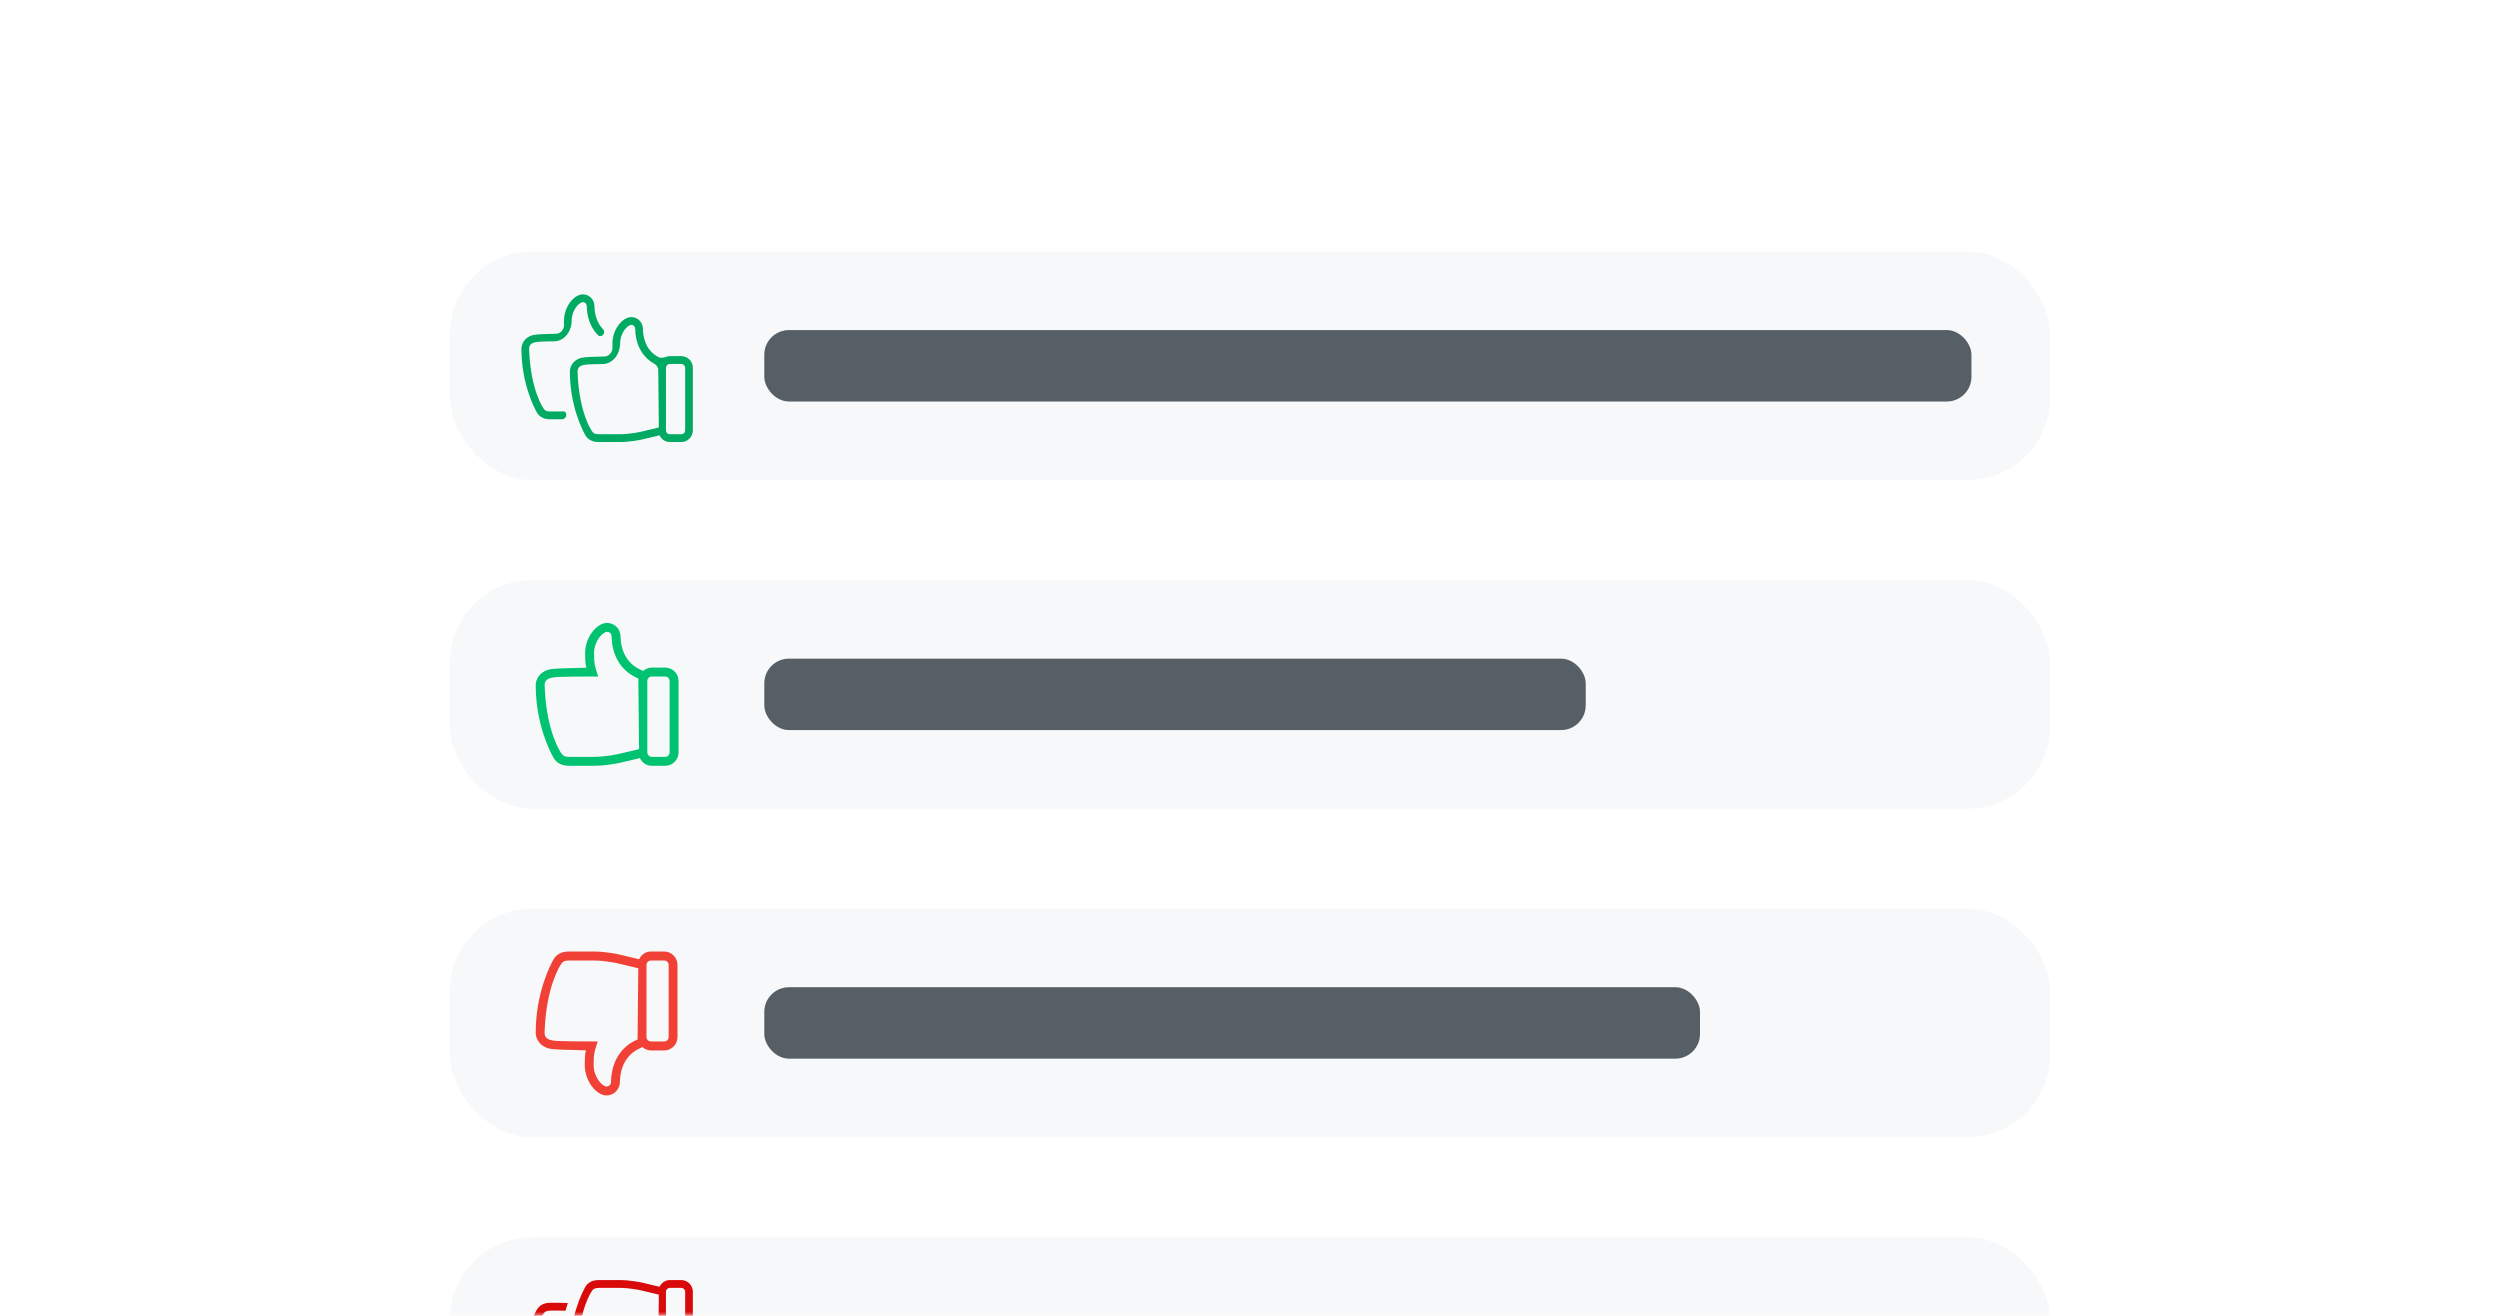
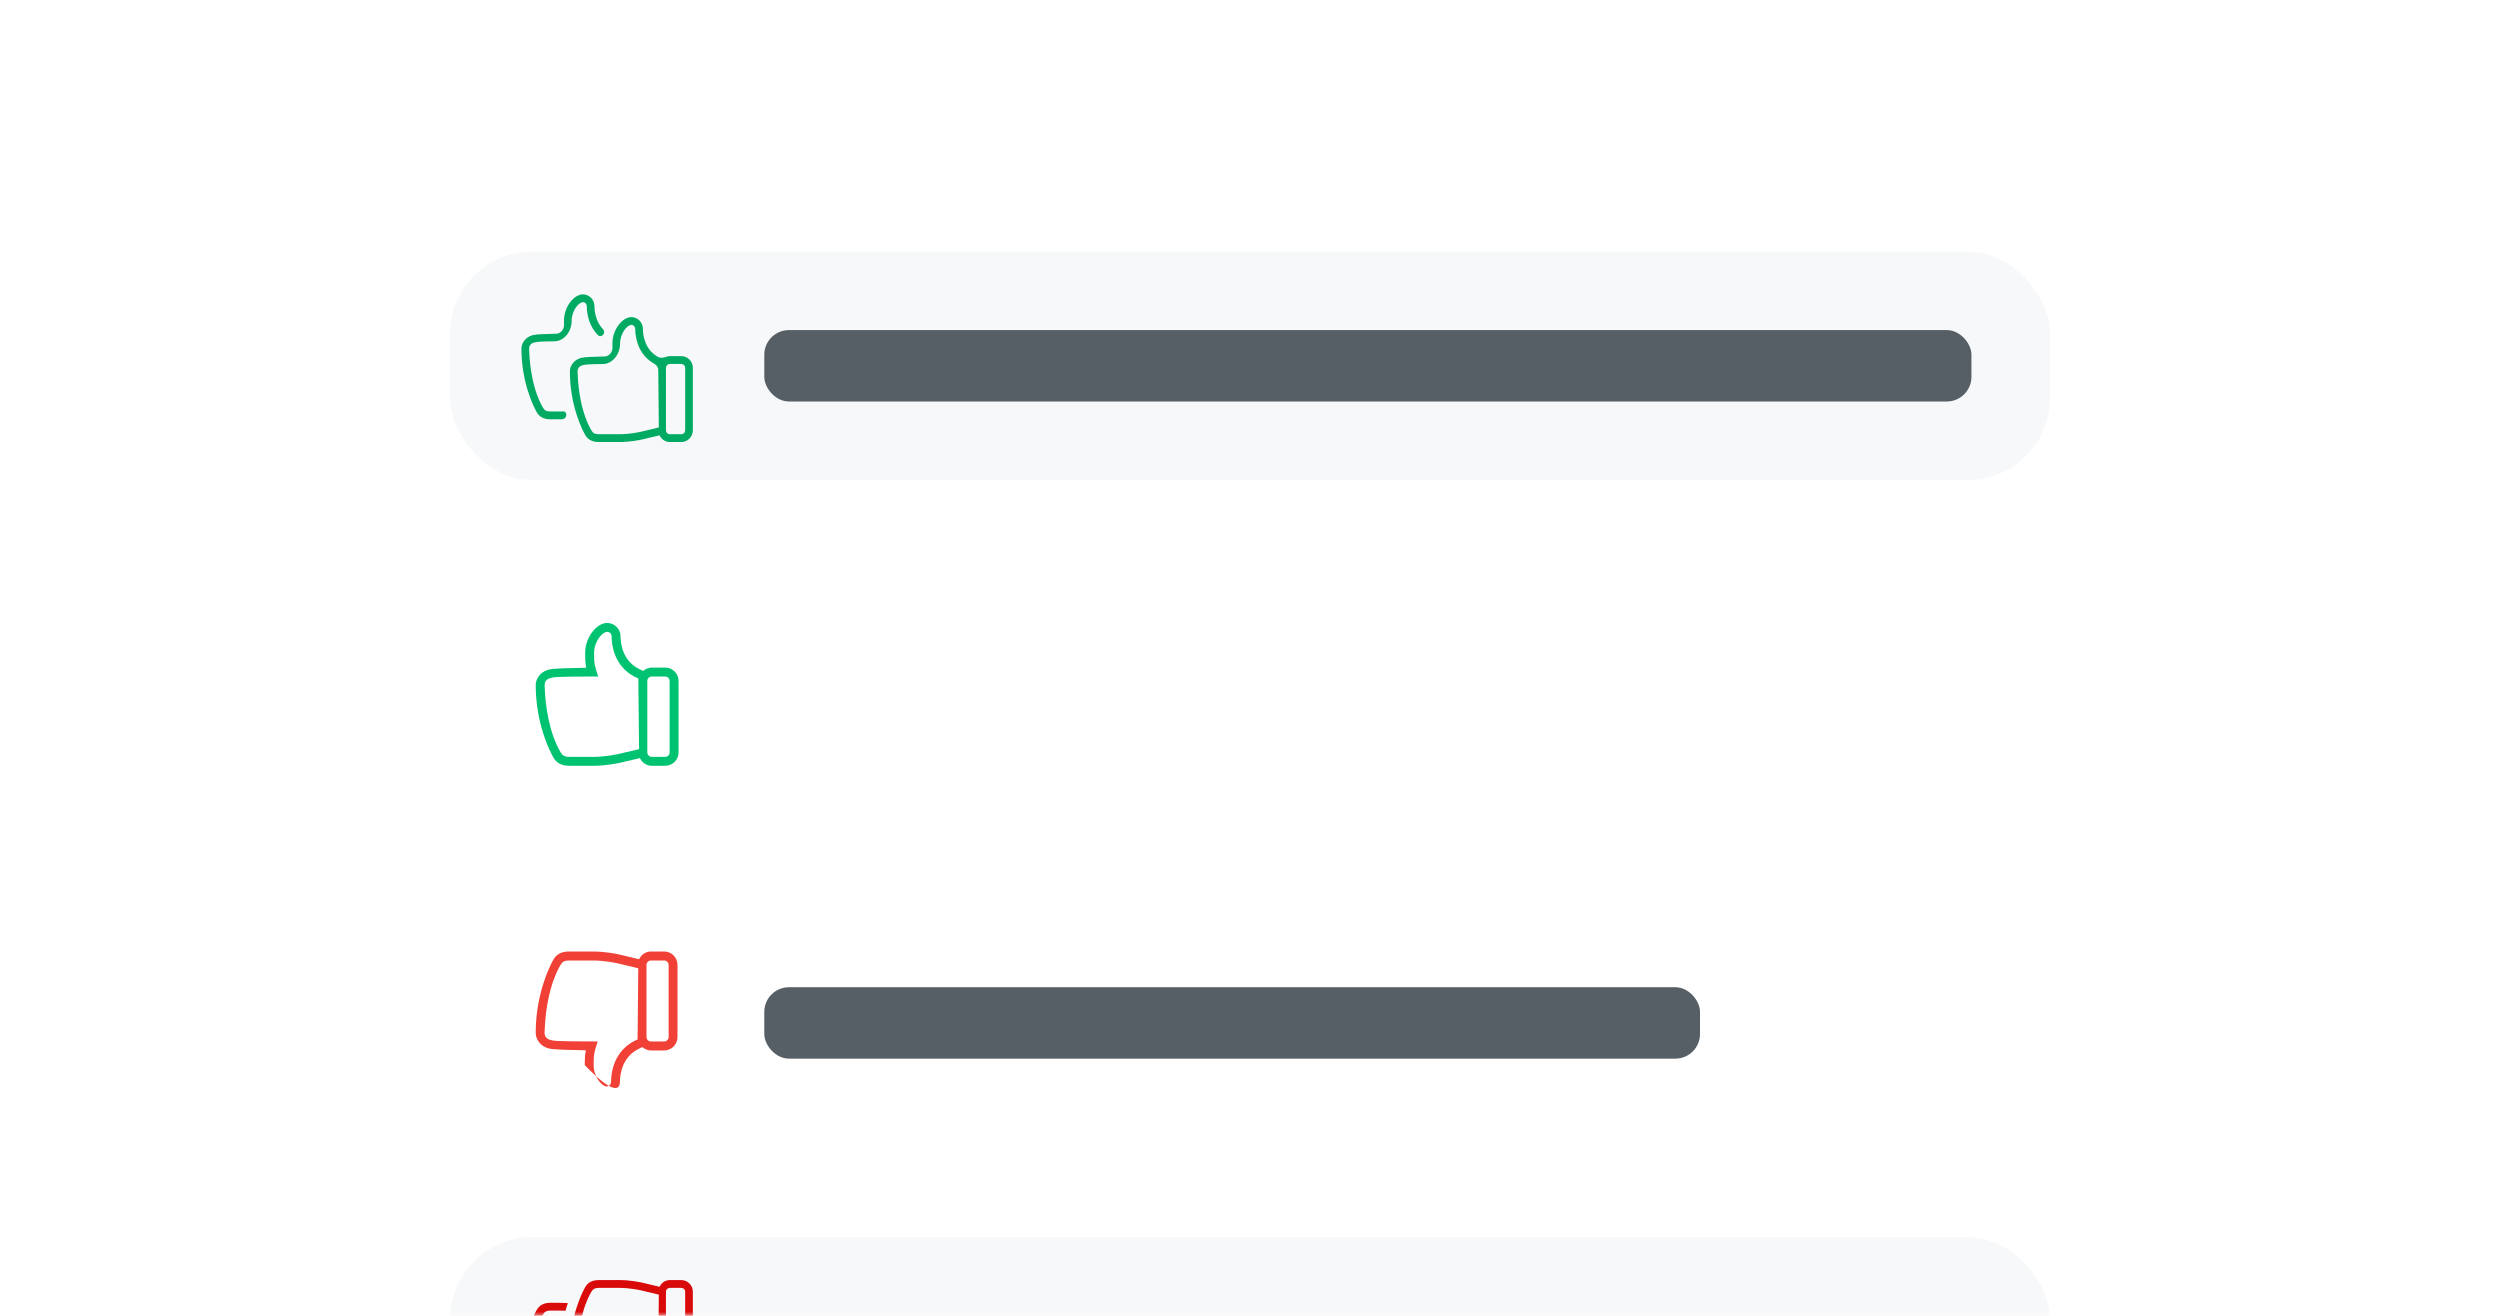
<svg xmlns="http://www.w3.org/2000/svg" width="304" height="160" viewBox="0 0 304 160" fill="none">
  <mask id="mask0_15655_28321" style="mask-type:alpha" maskUnits="userSpaceOnUse" x="0" y="0" width="304" height="160">
    <rect y="0.183" width="304" height="159.817" fill="#D9D9D9" />
  </mask>
  <g mask="url(#mask0_15655_28321)">
    <g filter="url(#filter0_d_15655_28321)">
      <rect x="41.691" y="17.554" width="220.617" height="171.109" rx="10" fill="white" />
    </g>
    <rect x="54.721" y="30.583" width="194.56" height="27.794" rx="10" fill="#F7F8F9" />
-     <rect x="54.721" y="70.537" width="194.56" height="27.794" rx="10" fill="#F7F8F9" />
-     <rect x="54.721" y="110.491" width="194.56" height="27.794" rx="10" fill="#F7F8F9" />
    <rect x="54.721" y="150.446" width="194.56" height="27.794" rx="10" fill="#F7F8F9" />
    <rect x="92.938" y="40.137" width="146.789" height="8.686" rx="3" fill="#565F66" />
    <rect x="92.938" y="120.046" width="113.783" height="8.686" rx="3" fill="#565F66" />
-     <rect x="92.938" y="80.091" width="99.886" height="8.686" rx="3" fill="#565F66" />
-     <path d="M66.67 127.477C67.344 127.657 68.928 127.656 71.244 127.718C71.134 128.231 71.109 128.693 71.109 129.514C71.109 131.477 72.517 133.206 73.763 133.206C74.643 133.206 75.369 132.475 75.38 131.577C75.392 130.476 75.727 128.573 77.535 127.608C77.668 127.538 78.047 127.348 78.102 127.323L78.074 127.299C78.357 127.546 78.749 127.735 79.152 127.735H80.768C81.659 127.735 82.384 126.999 82.384 126.096V117.344C82.384 116.439 81.659 115.703 80.768 115.703H79.152C78.51 115.703 77.974 116.096 77.714 116.647C77.708 116.644 77.696 116.642 77.689 116.64C77.653 116.631 77.611 116.62 77.56 116.607C77.55 116.604 77.545 116.604 77.535 116.6C77.225 116.523 76.627 116.377 75.35 116.078C75.076 116.016 73.631 115.703 72.132 115.703H69.187C68.288 115.703 67.623 116.043 67.257 116.756C66.899 117.393 65.141 120.799 65.143 125.6C65.142 126.29 65.613 127.171 66.67 127.477ZM78.613 117.344C78.612 117.271 78.626 117.201 78.654 117.135C78.681 117.067 78.72 117.008 78.77 116.956C78.82 116.906 78.88 116.866 78.945 116.838C79.011 116.81 79.081 116.797 79.152 116.797H80.768C80.839 116.797 80.909 116.81 80.974 116.838C81.04 116.866 81.099 116.906 81.149 116.956C81.199 117.008 81.239 117.068 81.266 117.135C81.293 117.201 81.307 117.271 81.307 117.344V126.096C81.307 126.167 81.293 126.237 81.266 126.305C81.239 126.371 81.199 126.431 81.149 126.482C81.099 126.532 81.04 126.572 80.974 126.601C80.909 126.628 80.839 126.641 80.768 126.641H79.152C79.081 126.641 79.011 126.628 78.945 126.601C78.88 126.572 78.82 126.533 78.77 126.482C78.72 126.431 78.681 126.371 78.654 126.305C78.626 126.237 78.612 126.167 78.613 126.096V117.344ZM66.232 125.255C66.457 119.758 68.206 117.274 68.206 117.274C68.369 116.977 68.631 116.797 69.186 116.797H72.131C73.612 116.797 75.079 117.137 75.117 117.145C77.356 117.67 77.473 117.71 77.614 117.751L77.535 125.788C77.535 126.618 77.516 126.409 77.535 126.398C75.073 127.433 74.324 129.702 74.302 131.565C74.299 131.827 74.1 132.112 73.763 132.112C73.193 132.112 72.187 130.95 72.187 129.514C72.187 128.218 72.238 127.993 72.686 126.641C67.297 126.641 67.335 126.564 66.86 126.437C66.27 126.266 66.22 125.77 66.22 125.6C66.22 125.412 66.225 125.439 66.232 125.255Z" fill="#F14035" />
+     <path d="M66.67 127.477C67.344 127.657 68.928 127.656 71.244 127.718C71.134 128.231 71.109 128.693 71.109 129.514C74.643 133.206 75.369 132.475 75.38 131.577C75.392 130.476 75.727 128.573 77.535 127.608C77.668 127.538 78.047 127.348 78.102 127.323L78.074 127.299C78.357 127.546 78.749 127.735 79.152 127.735H80.768C81.659 127.735 82.384 126.999 82.384 126.096V117.344C82.384 116.439 81.659 115.703 80.768 115.703H79.152C78.51 115.703 77.974 116.096 77.714 116.647C77.708 116.644 77.696 116.642 77.689 116.64C77.653 116.631 77.611 116.62 77.56 116.607C77.55 116.604 77.545 116.604 77.535 116.6C77.225 116.523 76.627 116.377 75.35 116.078C75.076 116.016 73.631 115.703 72.132 115.703H69.187C68.288 115.703 67.623 116.043 67.257 116.756C66.899 117.393 65.141 120.799 65.143 125.6C65.142 126.29 65.613 127.171 66.67 127.477ZM78.613 117.344C78.612 117.271 78.626 117.201 78.654 117.135C78.681 117.067 78.72 117.008 78.77 116.956C78.82 116.906 78.88 116.866 78.945 116.838C79.011 116.81 79.081 116.797 79.152 116.797H80.768C80.839 116.797 80.909 116.81 80.974 116.838C81.04 116.866 81.099 116.906 81.149 116.956C81.199 117.008 81.239 117.068 81.266 117.135C81.293 117.201 81.307 117.271 81.307 117.344V126.096C81.307 126.167 81.293 126.237 81.266 126.305C81.239 126.371 81.199 126.431 81.149 126.482C81.099 126.532 81.04 126.572 80.974 126.601C80.909 126.628 80.839 126.641 80.768 126.641H79.152C79.081 126.641 79.011 126.628 78.945 126.601C78.88 126.572 78.82 126.533 78.77 126.482C78.72 126.431 78.681 126.371 78.654 126.305C78.626 126.237 78.612 126.167 78.613 126.096V117.344ZM66.232 125.255C66.457 119.758 68.206 117.274 68.206 117.274C68.369 116.977 68.631 116.797 69.186 116.797H72.131C73.612 116.797 75.079 117.137 75.117 117.145C77.356 117.67 77.473 117.71 77.614 117.751L77.535 125.788C77.535 126.618 77.516 126.409 77.535 126.398C75.073 127.433 74.324 129.702 74.302 131.565C74.299 131.827 74.1 132.112 73.763 132.112C73.193 132.112 72.187 130.95 72.187 129.514C72.187 128.218 72.238 127.993 72.686 126.641C67.297 126.641 67.335 126.564 66.86 126.437C66.27 126.266 66.22 125.77 66.22 125.6C66.22 125.412 66.225 125.439 66.232 125.255Z" fill="#F14035" />
    <path d="M64.731 40.766C65.204 40.64 66.195 40.617 67.622 40.584C68.182 40.572 68.6 40.049 68.586 39.49C68.583 39.342 68.581 39.18 68.581 38.998C68.581 37.294 69.802 35.794 70.883 35.794C71.646 35.794 72.275 36.428 72.285 37.208C72.293 37.963 72.476 39.152 73.326 40.031C73.448 40.158 73.495 40.336 73.448 40.505C73.362 40.813 72.975 41.004 72.746 40.781C71.718 39.776 71.364 38.403 71.35 37.218C71.347 36.991 71.175 36.744 70.883 36.744C70.389 36.744 69.516 37.752 69.516 38.998C69.516 40.253 68.653 41.489 67.397 41.502C65.421 41.524 65.231 41.577 64.961 41.652C64.94 41.658 64.919 41.664 64.895 41.67C64.384 41.818 64.341 42.248 64.341 42.397C64.341 42.498 64.343 42.527 64.345 42.573C64.347 42.601 64.349 42.635 64.351 42.695C64.546 47.467 66.063 49.623 66.063 49.623C66.204 49.882 66.432 50.038 66.913 50.038C67.733 50.038 68.144 50.038 68.501 50.03C68.658 50.027 68.798 50.128 68.841 50.278C68.939 50.62 68.699 50.976 68.343 50.982C67.989 50.987 67.538 50.987 66.914 50.987C66.135 50.987 65.557 50.692 65.24 50.072C64.929 49.52 63.404 46.563 63.406 42.397C63.406 41.797 63.815 41.032 64.731 40.766Z" fill="#00AA63" />
    <path fill-rule="evenodd" clip-rule="evenodd" d="M73.513 43.348C72.086 43.38 71.095 43.403 70.622 43.529C69.705 43.795 69.297 44.56 69.297 45.16C69.295 49.327 70.82 52.283 71.13 52.835C71.448 53.456 72.025 53.751 72.805 53.751H75.359C76.659 53.751 77.912 53.479 78.15 53.424C79.258 53.166 79.776 53.039 80.045 52.972C80.054 52.969 80.058 52.968 80.066 52.966C80.089 52.96 80.11 52.955 80.129 52.95C80.147 52.945 80.163 52.94 80.178 52.936C80.191 52.935 80.204 52.94 80.21 52.951C80.439 53.419 80.898 53.751 81.447 53.751H82.849C83.622 53.751 84.251 53.112 84.251 52.326V44.73C84.251 43.944 83.622 43.305 82.849 43.305H81.447C81.297 43.305 81.149 43.336 81.009 43.387C80.694 43.504 80.341 43.575 80.045 43.416C78.477 42.578 78.186 40.927 78.176 39.971C78.166 39.191 77.537 38.558 76.774 38.558C75.693 38.558 74.472 40.058 74.472 41.761C74.472 41.944 74.473 42.106 74.477 42.253C74.491 42.812 74.072 43.335 73.513 43.348ZM81.015 52.508C80.992 52.45 80.98 52.389 80.98 52.326V44.73C80.98 44.667 80.992 44.606 81.015 44.548C81.039 44.49 81.073 44.438 81.116 44.394C81.16 44.35 81.211 44.315 81.268 44.291C81.325 44.267 81.386 44.255 81.447 44.255H82.849C82.91 44.255 82.971 44.267 83.028 44.291C83.084 44.315 83.136 44.35 83.179 44.394C83.223 44.438 83.257 44.49 83.281 44.548C83.304 44.606 83.316 44.667 83.316 44.73V52.326C83.316 52.389 83.304 52.45 83.281 52.508C83.257 52.566 83.223 52.618 83.179 52.662C83.136 52.706 83.084 52.741 83.028 52.765C82.971 52.789 82.91 52.801 82.849 52.801H81.447C81.386 52.801 81.325 52.789 81.268 52.765C81.211 52.741 81.16 52.706 81.116 52.662C81.073 52.618 81.038 52.566 81.015 52.508ZM71.954 52.387C71.954 52.387 70.437 50.23 70.242 45.459C70.24 45.398 70.237 45.364 70.236 45.336C70.233 45.29 70.231 45.261 70.231 45.16C70.231 45.011 70.275 44.581 70.786 44.433C70.809 44.427 70.831 44.421 70.852 44.415C71.122 44.34 71.312 44.287 73.288 44.266C74.544 44.252 75.406 43.017 75.406 41.761C75.406 40.515 76.279 39.507 76.773 39.507C77.066 39.507 77.238 39.755 77.241 39.982C77.258 41.469 77.81 43.255 79.56 44.231C79.844 44.389 80.045 44.672 80.045 44.997L80.113 51.956C80.113 51.966 80.107 51.975 80.097 51.978C79.979 52.012 79.803 52.064 77.948 52.498L77.944 52.499C77.862 52.517 76.615 52.801 75.358 52.801H72.804C72.322 52.801 72.095 52.645 71.954 52.387ZM80.038 44.445C80.038 44.441 80.038 44.44 80.038 44.44C80.038 44.44 80.038 44.442 80.038 44.445Z" fill="#00AA63" />
    <path d="M66.682 81.433C67.36 81.255 68.956 81.257 71.29 81.196C71.179 80.686 71.154 80.227 71.154 79.411C71.154 77.463 72.573 75.749 73.828 75.749C74.715 75.749 75.445 76.473 75.457 77.364C75.469 78.457 75.807 80.346 77.628 81.303C77.762 81.374 78.144 81.562 78.2 81.587L78.171 81.612C78.456 81.366 78.851 81.177 79.257 81.177H80.885C81.783 81.177 82.514 81.908 82.514 82.806V91.492C82.514 92.391 81.783 93.12 80.885 93.12H79.257C78.611 93.12 78.07 92.73 77.809 92.183C77.802 92.186 77.79 92.188 77.783 92.19C77.747 92.199 77.705 92.21 77.653 92.223C77.644 92.226 77.638 92.227 77.628 92.23C77.315 92.308 76.714 92.451 75.427 92.747C75.151 92.81 73.695 93.12 72.184 93.12H69.217C68.312 93.12 67.641 92.784 67.273 92.074C66.912 91.443 65.141 88.062 65.143 83.298C65.142 82.612 65.617 81.737 66.682 81.433ZM78.714 91.492C78.714 91.564 78.728 91.633 78.755 91.7C78.782 91.766 78.822 91.825 78.873 91.876C78.923 91.927 78.983 91.967 79.049 91.994C79.115 92.021 79.186 92.035 79.257 92.035H80.885C80.957 92.035 81.027 92.021 81.093 91.994C81.159 91.967 81.219 91.927 81.269 91.876C81.32 91.825 81.36 91.766 81.387 91.7C81.414 91.633 81.428 91.564 81.428 91.492V82.806C81.428 82.734 81.414 82.664 81.387 82.598C81.36 82.532 81.32 82.472 81.269 82.421C81.219 82.372 81.159 82.331 81.093 82.305C81.027 82.276 80.957 82.263 80.885 82.263H79.257C79.186 82.263 79.115 82.276 79.049 82.305C78.983 82.331 78.923 82.372 78.873 82.421C78.823 82.472 78.782 82.532 78.755 82.598C78.728 82.664 78.714 82.734 78.714 82.806V91.492ZM66.24 83.639C66.466 89.095 68.229 91.561 68.229 91.561C68.393 91.857 68.657 92.035 69.217 92.035H72.184C73.675 92.035 75.154 91.696 75.192 91.688C77.448 91.168 77.566 91.128 77.708 91.088L77.628 83.112C77.628 82.286 77.61 82.495 77.628 82.504C75.148 81.477 74.393 79.225 74.371 77.376C74.368 77.117 74.167 76.833 73.828 76.833C73.254 76.833 72.24 77.986 72.24 79.411C72.24 80.698 72.291 80.921 72.742 82.263C67.314 82.263 67.352 82.341 66.873 82.467C66.279 82.636 66.228 83.128 66.228 83.298C66.228 83.483 66.233 83.456 66.24 83.639Z" fill="#00C371" />
    <path d="M64.731 168.641C65.204 168.768 66.195 168.79 67.622 168.823C67.957 168.83 68.316 168.838 68.698 168.849C68.603 169.295 68.581 169.697 68.581 170.41C68.581 172.113 69.802 173.613 70.883 173.613C71.646 173.613 72.275 172.98 72.285 172.2C72.294 171.385 72.507 170.064 73.542 169.173C73.421 168.901 73.329 168.422 73.329 168.151C71.847 169.161 71.367 170.804 71.35 172.19C71.347 172.416 71.175 172.664 70.883 172.664C70.389 172.664 69.516 171.656 69.516 170.41C69.516 169.284 69.56 169.089 69.948 167.916C65.536 167.916 65.319 167.855 64.961 167.756C64.94 167.75 64.919 167.744 64.895 167.737C64.384 167.59 64.341 167.159 64.341 167.01C64.341 166.91 64.343 166.88 64.345 166.835C64.347 166.806 64.349 166.772 64.351 166.713C64.546 161.941 66.063 159.784 66.063 159.784C66.204 159.525 66.432 159.369 66.913 159.369C67.939 159.369 68.326 159.369 68.767 159.386C68.793 159.298 68.817 159.213 68.841 159.13C68.91 158.89 68.974 158.664 69.05 158.453C68.602 158.421 68.04 158.421 66.914 158.421C66.135 158.421 65.557 158.715 65.24 159.335C64.929 159.887 63.404 162.845 63.406 167.01C63.406 167.611 63.815 168.375 64.731 168.641Z" fill="#D90A0A" />
    <path fill-rule="evenodd" clip-rule="evenodd" d="M73.513 166.06C72.086 166.027 71.095 166.005 70.622 165.878C69.705 165.612 69.297 164.847 69.297 164.248C69.295 160.081 70.82 157.124 71.13 156.572C71.448 155.953 72.025 155.657 72.805 155.657H75.359C76.659 155.657 77.912 155.929 78.15 155.983C79.258 156.242 79.776 156.369 80.045 156.436C80.054 156.439 80.058 156.439 80.067 156.442C80.089 156.447 80.11 156.453 80.129 156.458C80.147 156.463 80.163 156.467 80.178 156.471C80.185 156.472 80.195 156.474 80.2 156.477C80.426 155.998 80.891 155.657 81.447 155.657H82.849C83.622 155.657 84.251 156.296 84.251 157.082V164.679C84.251 165.463 83.622 166.102 82.849 166.102H81.447C81.109 166.102 80.78 165.948 80.536 165.743L80.537 165.744C80.489 165.765 80.16 165.931 80.045 165.992C78.477 166.829 78.186 168.481 78.176 169.437C78.166 170.216 77.537 170.851 76.774 170.851C75.693 170.851 74.472 169.35 74.472 167.646C74.472 166.933 74.493 166.532 74.589 166.087C74.207 166.076 73.848 166.068 73.513 166.06ZM81.015 156.9C80.992 156.957 80.98 157.018 80.98 157.082V164.679C80.98 164.741 80.992 164.802 81.015 164.86C81.039 164.918 81.073 164.969 81.117 165.014C81.16 165.058 81.212 165.092 81.268 165.117C81.325 165.141 81.386 165.152 81.447 165.152H82.849C82.91 165.152 82.971 165.141 83.028 165.117C83.085 165.092 83.136 165.057 83.179 165.014C83.223 164.969 83.257 164.918 83.281 164.86C83.304 164.802 83.316 164.741 83.316 164.679V157.082C83.316 157.018 83.304 156.957 83.281 156.9C83.257 156.841 83.223 156.79 83.179 156.745C83.136 156.702 83.085 156.667 83.028 156.642C82.971 156.619 82.91 156.607 82.849 156.607H81.447C81.386 156.607 81.325 156.619 81.268 156.642C81.211 156.667 81.16 156.702 81.116 156.745C81.073 156.79 81.038 156.841 81.015 156.9ZM71.954 157.021C71.954 157.021 70.437 159.177 70.242 163.949C70.24 164.009 70.237 164.044 70.236 164.071C70.233 164.118 70.231 164.146 70.231 164.248C70.231 164.396 70.275 164.826 70.786 164.975C70.809 164.981 70.831 164.987 70.852 164.993C71.21 165.092 71.427 165.152 75.839 165.152C75.451 166.326 75.406 166.521 75.406 167.646C75.406 168.893 76.279 169.901 76.774 169.901C77.066 169.901 77.238 169.654 77.241 169.426C77.26 167.81 77.909 165.843 80.039 164.944C80.041 164.894 80.045 164.756 80.045 164.411L80.113 157.435C80.108 157.434 80.103 157.431 80.097 157.43C79.979 157.395 79.803 157.344 77.948 156.909H77.944C77.862 156.891 76.615 156.607 75.358 156.607H72.804C72.323 156.607 72.095 156.763 71.954 157.021ZM80.038 164.963C80.038 164.967 80.038 164.968 80.038 164.968C80.038 164.968 80.038 164.966 80.038 164.963Z" fill="#D90A0A" />
  </g>
  <defs>
    <filter id="filter0_d_15655_28321" x="15.691" y="-2.446" width="272.617" height="223.109" filterUnits="userSpaceOnUse" color-interpolation-filters="sRGB">
      <feFlood flood-opacity="0" result="BackgroundImageFix" />
      <feColorMatrix in="SourceAlpha" type="matrix" values="0 0 0 0 0 0 0 0 0 0 0 0 0 0 0 0 0 0 127 0" result="hardAlpha" />
      <feMorphology radius="4" operator="erode" in="SourceAlpha" result="effect1_dropShadow_15655_28321" />
      <feOffset dy="6" />
      <feGaussianBlur stdDeviation="15" />
      <feComposite in2="hardAlpha" operator="out" />
      <feColorMatrix type="matrix" values="0 0 0 0 0.035 0 0 0 0 0.831 0 0 0 0 0.784 0 0 0 0.33 0" />
      <feBlend mode="normal" in2="BackgroundImageFix" result="effect1_dropShadow_15655_28321" />
      <feBlend mode="normal" in="SourceGraphic" in2="effect1_dropShadow_15655_28321" result="shape" />
    </filter>
  </defs>
</svg>